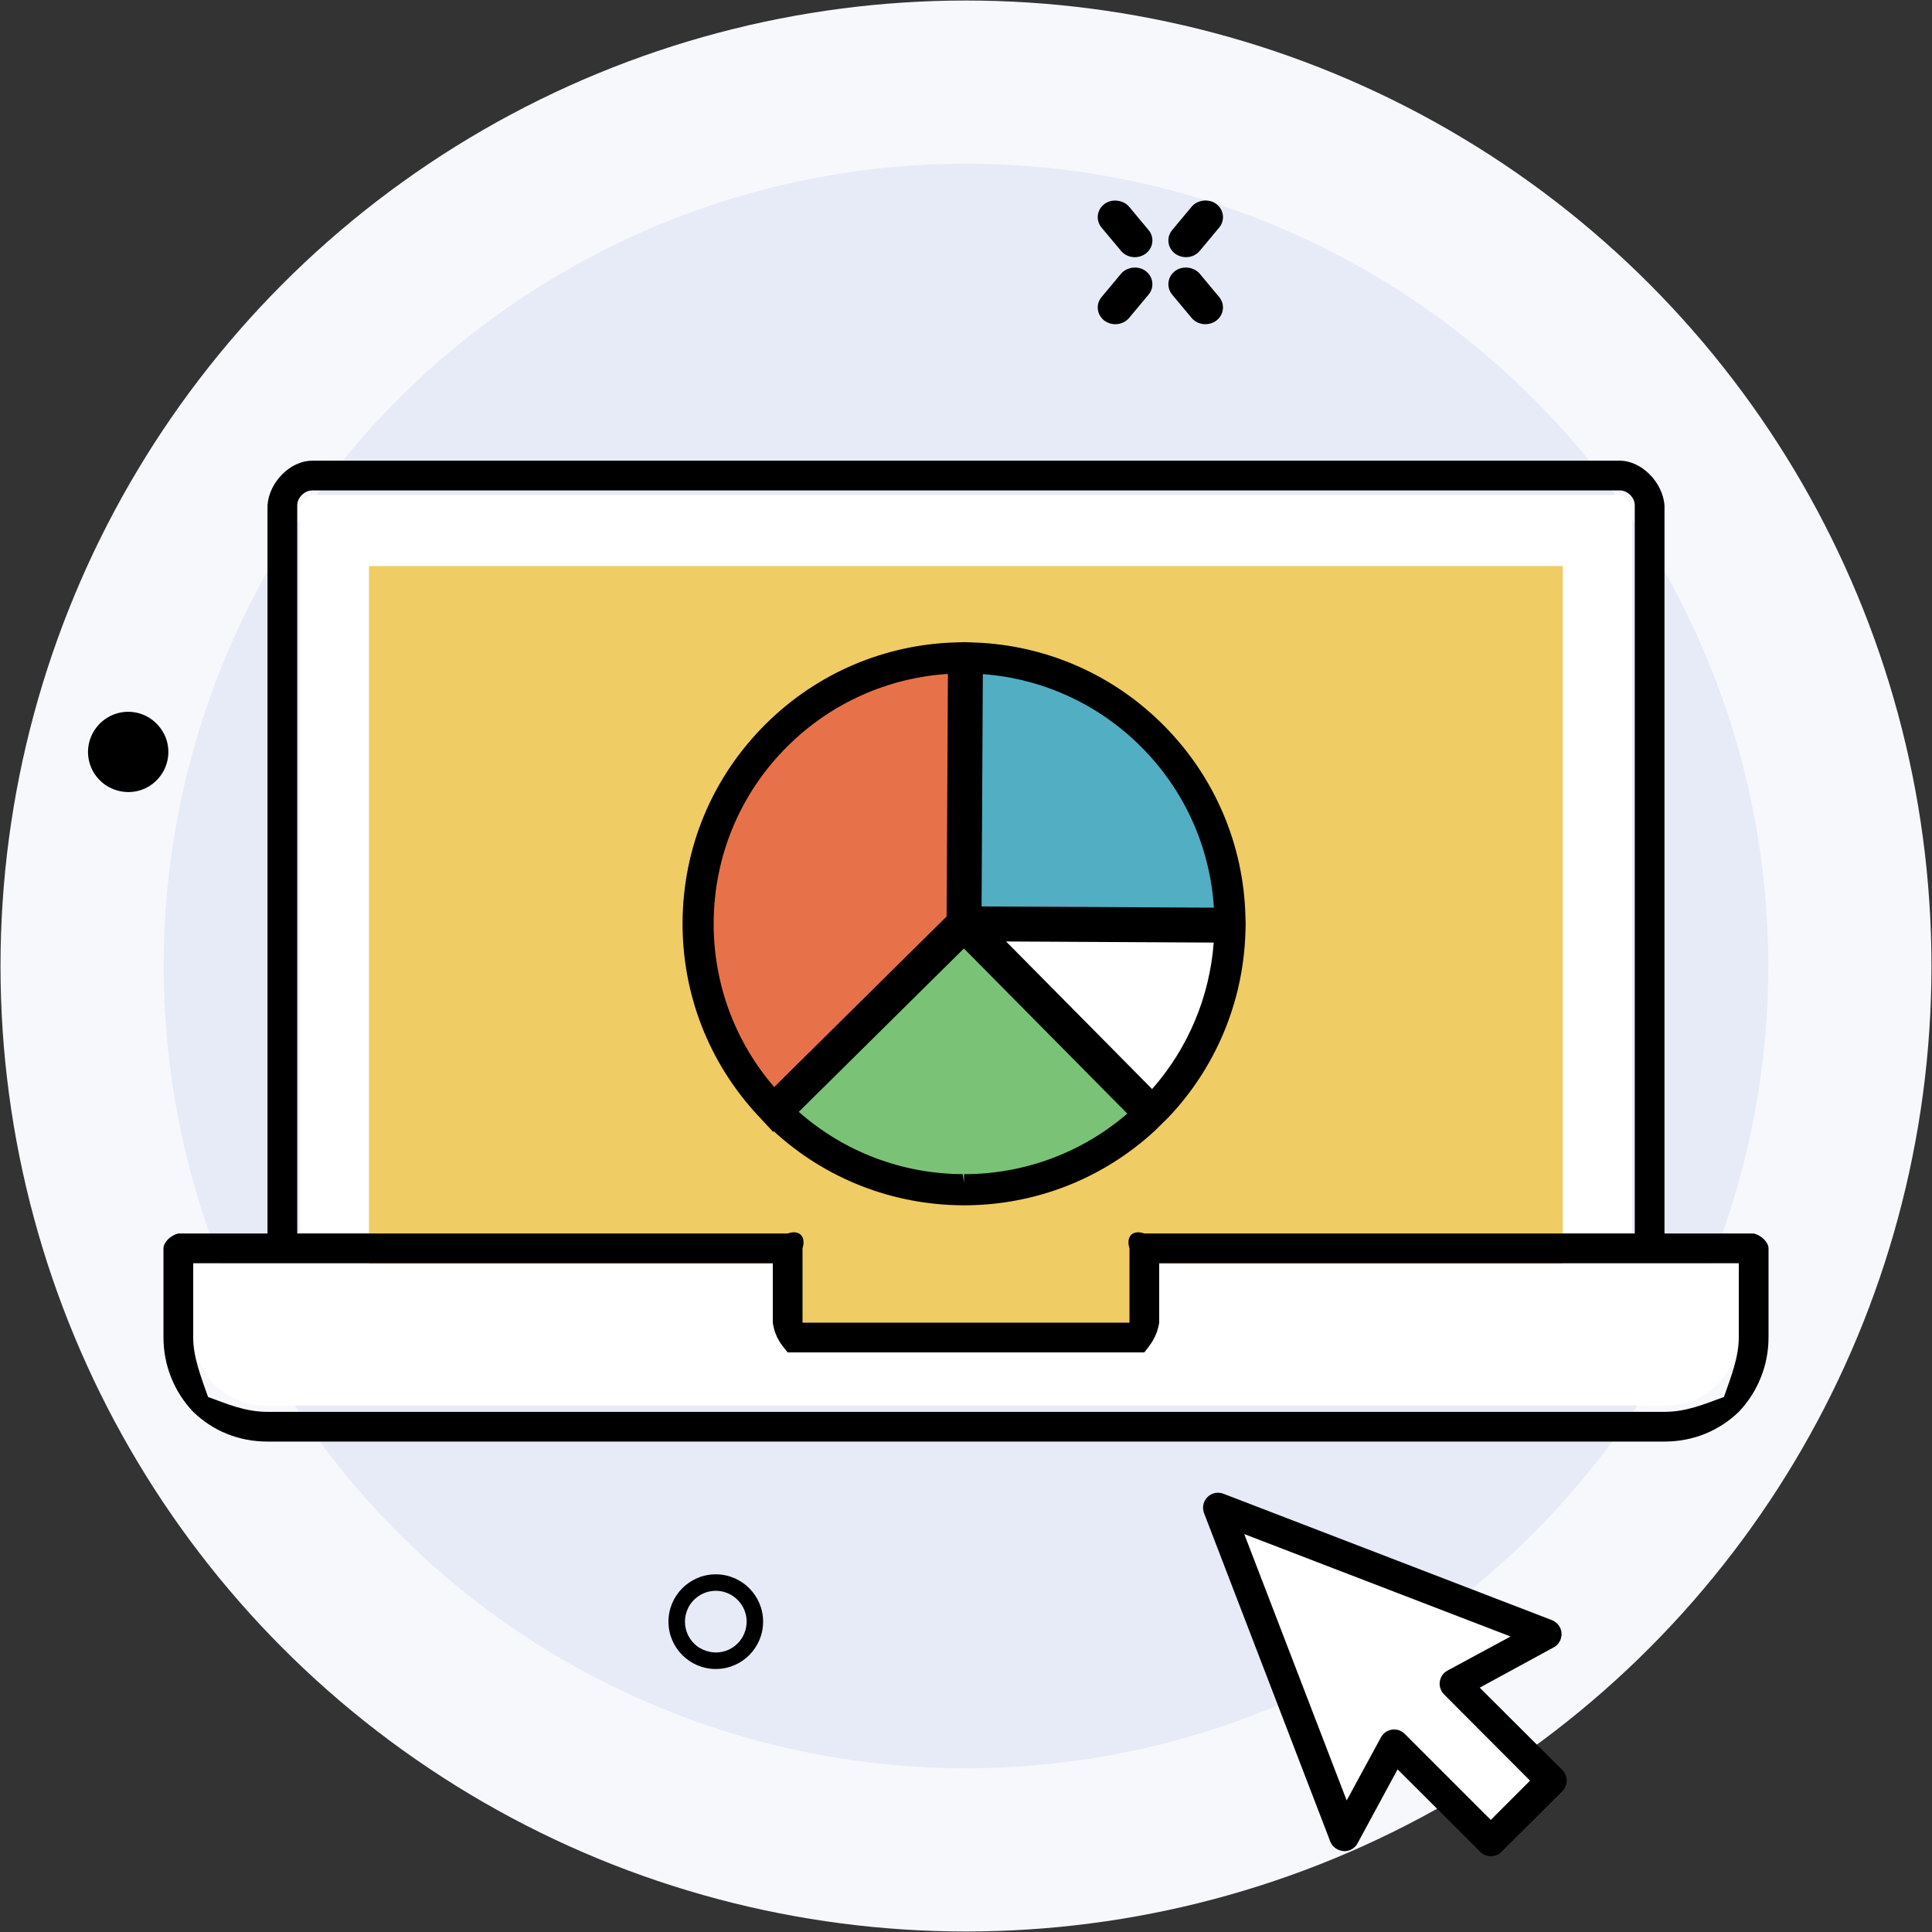
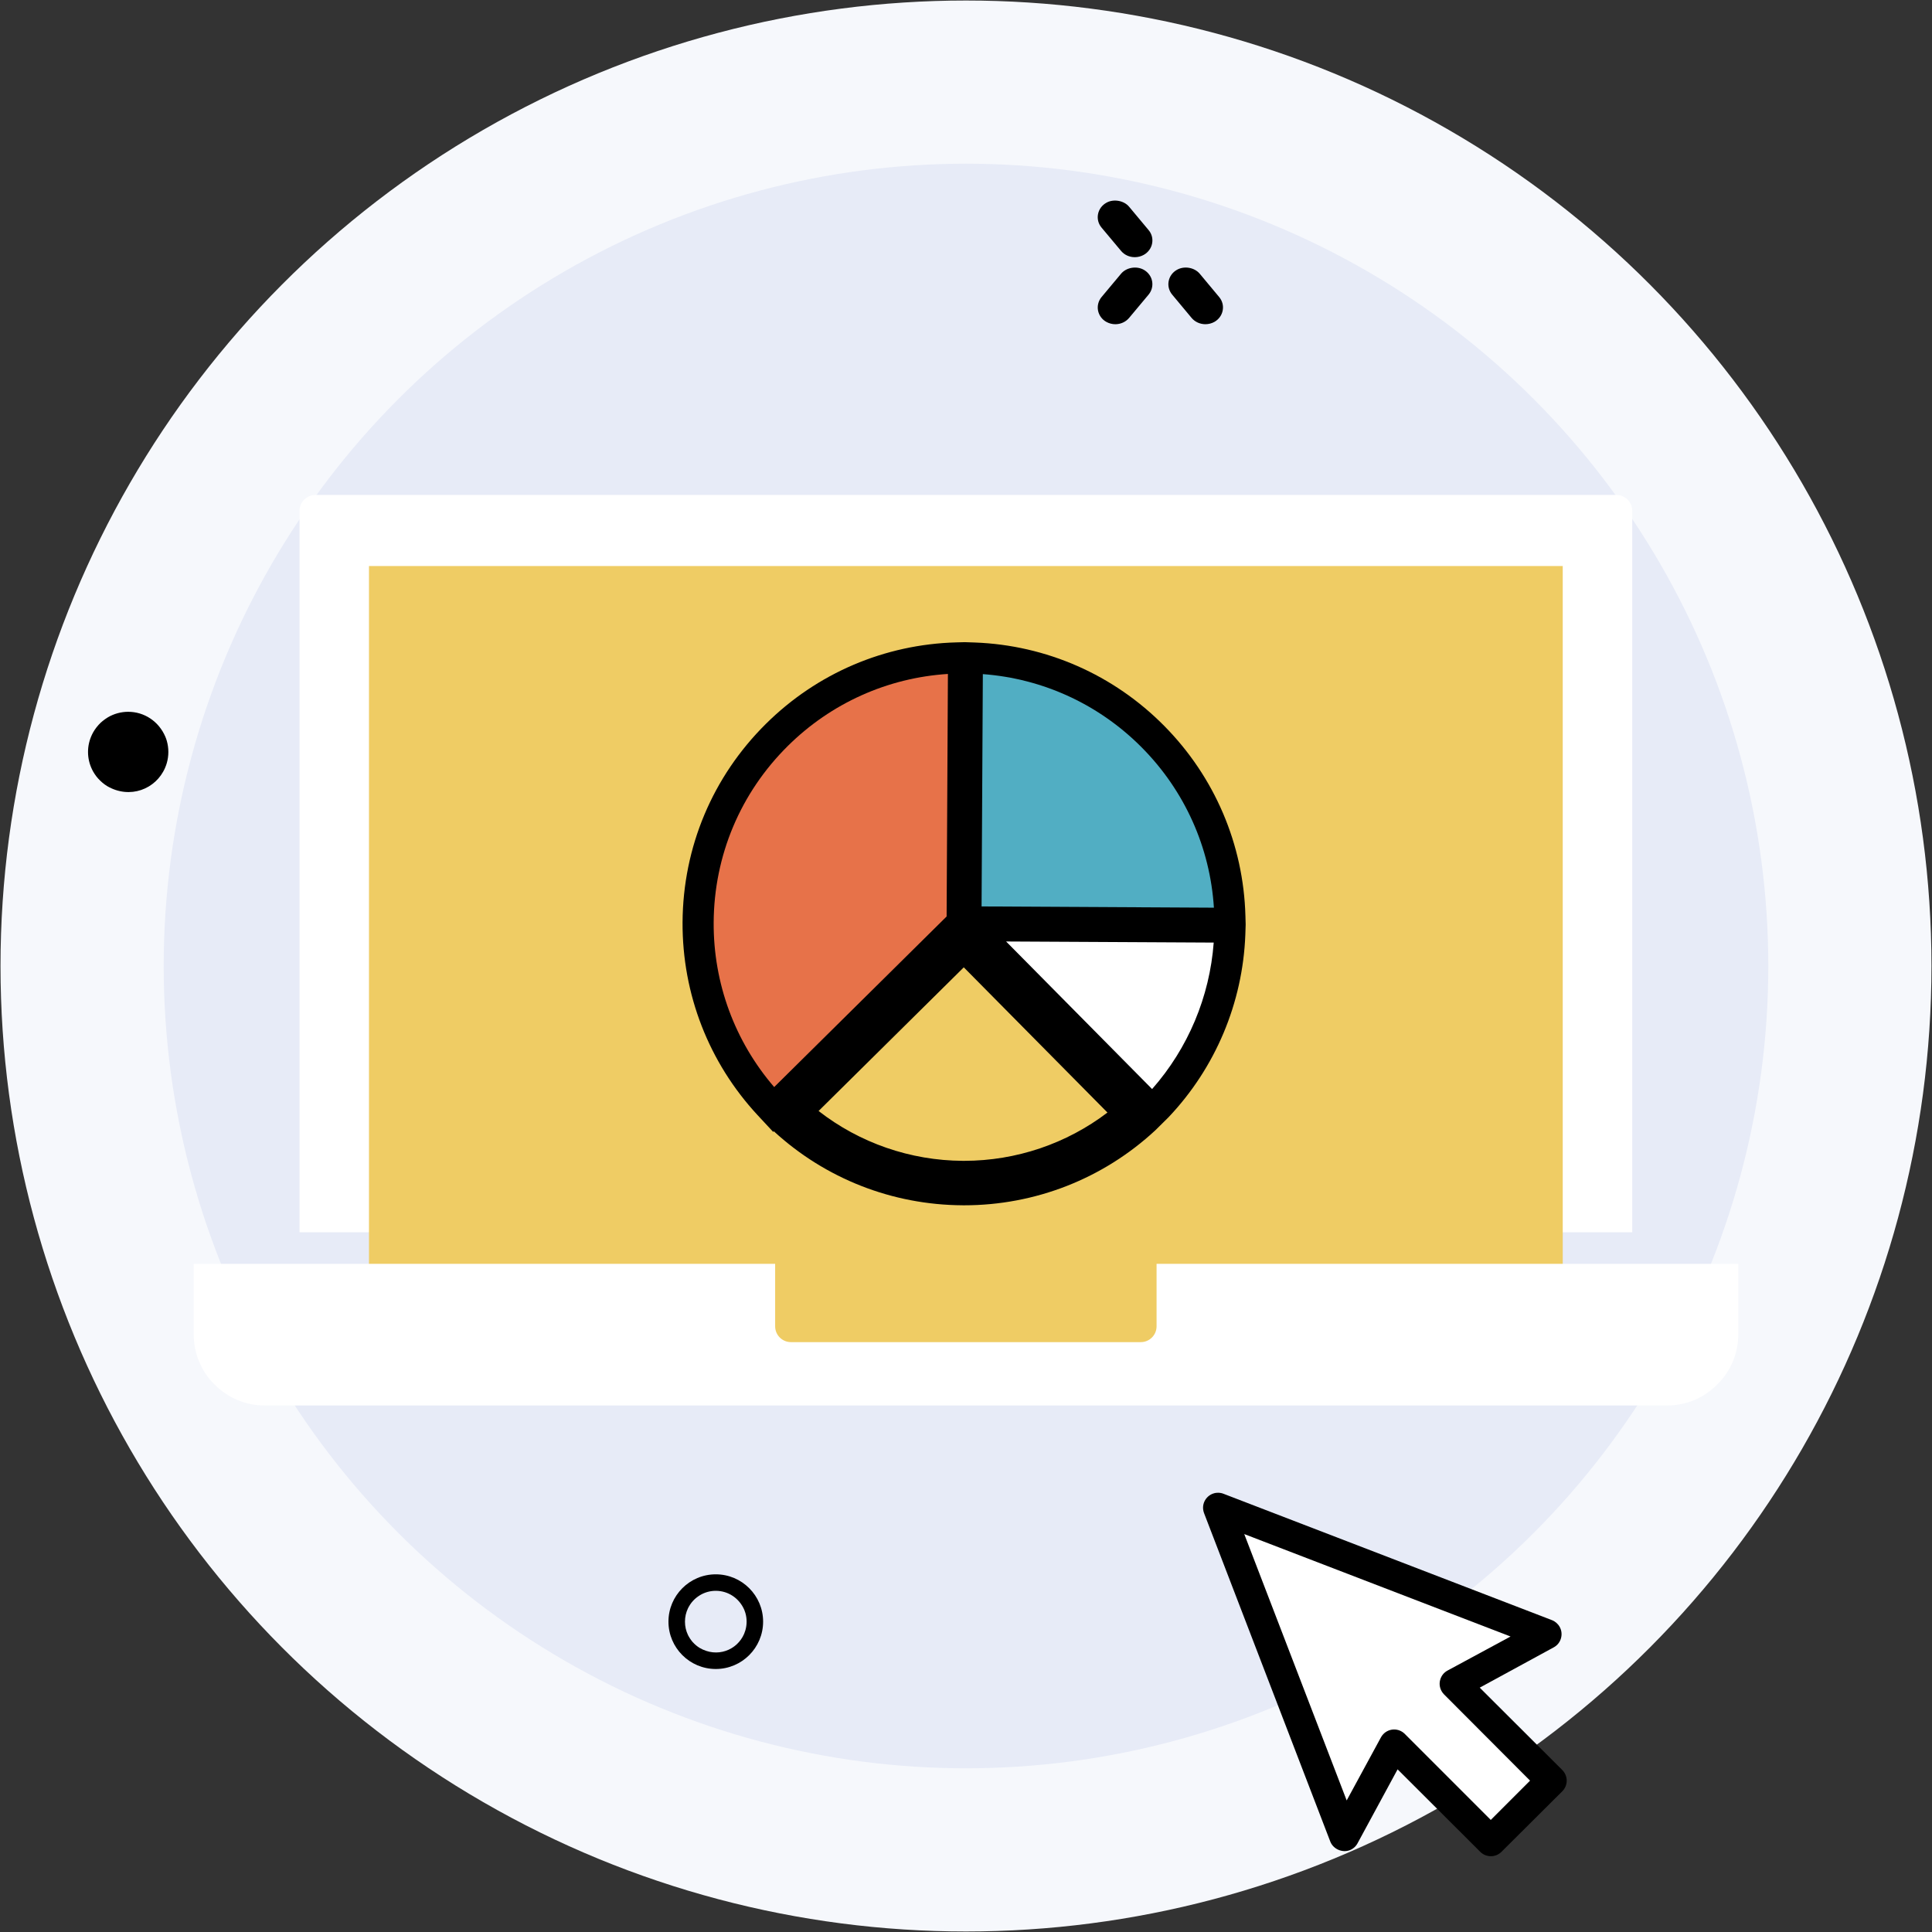
<svg xmlns="http://www.w3.org/2000/svg" width="130px" height="130px" viewBox="0 0 130 130" version="1.1">
  <rect x="0" y="0" width="130" height="130" fill="#333333" stroke="none" />
  <title>benefit-01</title>
  <desc>Created with Sketch.</desc>
  <defs />
  <g id="Page-1" stroke="none" stroke-width="1" fill="none" fill-rule="evenodd">
    <g id="着陆页" transform="translate(-895, -753)" fill-rule="nonzero">
      <g id="benefit-01" transform="translate(895, 753)">
        <circle id="Oval" fill="#F6F8FC" cx="64.999" cy="65" r="64.965" />
        <circle id="Oval" fill="#E7EBF7" cx="65" cy="65" r="53.985" />
        <path d="M104.09,82.915 L109.83,82.915 L109.83,34.37 C109.83,33.782 109.353,33.304 108.763,33.304 L82.162,33.304 L79.225,33.304 L21.219,33.304 C20.642,33.304 20.154,33.792 20.154,34.37 L20.154,82.915 L25.889,82.915" id="Shape" fill="#FFFFFF" />
        <polygon id="Shape" fill="#EFCC64" points="24.828 38.087 24.828 86.102 51.095 86.102 51.095 91.372 78.885 91.372 78.885 86.102 105.153 86.102 105.153 38.087" />
        <path d="M77.823,89.246 C77.823,89.833 77.348,90.309 76.76,90.309 L53.221,90.309 C52.635,90.309 52.158,89.833 52.158,89.246 L52.158,85.04 L13.036,85.04 L13.036,89.803 C13.036,91.058 13.54,92.277 14.422,93.146 C15.333,94.067 16.526,94.57 17.786,94.57 L112.199,94.57 C113.461,94.57 114.652,94.067 115.554,93.155 C116.455,92.275 116.963,91.058 116.963,89.803 L116.963,85.04 L77.823,85.04 L77.823,89.246 Z" id="Shape" fill="#FFFFFF" />
        <path d="M83.802,61.637 C83.673,56.816 81.731,52.272 78.334,48.839 C74.937,45.404 70.411,43.413 65.596,43.233 L64.919,43.21 L64.347,43.225 C59.526,43.355 54.981,45.297 51.548,48.695 C47.951,52.253 45.955,56.998 45.928,62.059 C45.904,66.888 47.694,71.494 50.971,75.029 L52.025,76.162 L52.069,76.121 C55.539,79.308 60.036,81.074 64.767,81.101 L64.869,81.102 C69.661,81.102 74.231,79.309 77.738,76.057 L78.626,75.179 C81.787,71.845 83.623,67.48 83.796,62.888 L83.818,62.211 L83.802,61.637 Z M48.92,62.076 C48.943,57.815 50.623,53.819 53.652,50.823 C56.158,48.341 59.407,46.768 62.881,46.333 L62.799,61.292 L52.168,71.811 C50.047,69.026 48.899,65.605 48.92,62.076 Z M64.885,78.11 L64.783,78.11 C61.251,78.09 57.844,76.906 55.081,74.756 L64.851,65.09 L74.518,74.861 C71.763,76.959 68.378,78.106 64.885,78.11 Z M77.464,71.945 L69.858,64.259 L80.673,64.317 C80.292,67.087 79.178,69.738 77.464,71.945 Z M66.95,60.099 L67.024,46.355 C70.492,46.826 73.724,48.434 76.206,50.942 C78.688,53.451 80.26,56.698 80.695,60.173 L66.95,60.099 Z" id="Shape" fill="#000000" />
        <path d="M52.093,73.146 L63.696,61.668 L63.783,45.348 C59.729,45.606 55.926,47.31 53.019,50.186 C49.82,53.35 48.046,57.571 48.021,62.073 C47.999,66.159 49.441,70.068 52.093,73.146 Z" id="Shape" fill="#E77249" />
        <path d="M76.843,50.311 C73.967,47.404 70.183,45.66 66.133,45.36 L66.048,60.992 L81.681,61.076 C81.424,57.021 79.72,53.218 76.843,50.311 Z" id="Shape" fill="#51AEC3" />
        <path d="M77.522,73.28 C79.942,70.535 81.396,67.076 81.668,63.424 L67.698,63.35 L77.522,73.28 Z" id="Shape" fill="#FFFFFF" />
-         <path d="M75.853,74.933 L64.859,63.821 L53.748,74.815 C56.796,77.5 60.689,78.984 64.778,79.006 L64.869,79.605 L64.869,79.007 C68.924,79.008 72.8,77.565 75.853,74.933 Z" id="Shape" fill="#7AC376" />
-         <path d="M118,83 L112,83 L112,34 C111.879,32.442 110.449,31 109,31 L82,31 L79,31 L21,31 C19.534,31 18.106,32.442 18,34 L18,83 L12,83 C11.474,83.117 11,83.597 11,84 L11,90 C11,91.889 11.733,93.671 13,95 C14.311,96.268 16.035,97 18,97 L112,97 C113.952,97 115.678,96.268 117,95 C118.258,93.68 119,91.895 119,90 L119,84 C119,83.598 118.526,83.117 118,83 Z M21,33 L79,33 L82,33 L109,33 C109.521,33 110,33.479 110,34 L110,83 L104,83 L102,83 L77,83 C76.221,82.719 75.744,83.196 76,84 L76,89 L54,89 L54,84 C54.252,83.196 53.776,82.719 53,83 L28,83 L26,83 L23,83 L20,83 L20,34 C20,33.49 20.489,33 21,33 Z M117,90 C117,91.317 116.491,92.592 116,94 C114.686,94.473 113.494,95 112,95 L18,95 C16.493,95 15.299,94.473 14,94 C13.505,92.594 13,91.314 13,90 L13,85 L52,85 L52,89 C52.148,90.029 52.626,90.528 53,91 L77,91 C77.356,90.528 77.831,90.029 78,89 L78,85 L117,85 L117,90 L117,90 Z" id="Shape" fill="#000000" />
        <path d="M105.117,119.094 L99.567,113.558 L104.546,110.847 C104.785,110.719 104.957,110.504 105.032,110.245 C105.108,109.984 105.08,109.711 104.949,109.473 C104.833,109.263 104.646,109.099 104.422,109.014 L82.335,100.516 C82.214,100.467 82.088,100.444 81.958,100.444 L81.821,100.452 C81.554,100.491 81.317,100.631 81.153,100.847 C80.991,101.064 80.922,101.33 80.962,101.597 C80.974,101.68 80.997,101.763 81.024,101.83 L89.51,123.909 C89.703,124.416 90.311,124.685 90.816,124.497 C91.04,124.412 91.229,124.248 91.345,124.033 L94.041,119.055 L99.606,124.608 C99.798,124.797 100.05,124.9 100.318,124.9 C100.586,124.9 100.839,124.796 101.03,124.606 L105.112,120.542 C105.306,120.354 105.415,120.101 105.42,119.831 C105.424,119.561 105.323,119.304 105.117,119.094 Z" id="Shape" fill="#000000" />
        <path d="M101.641,110.117 L97.399,112.409 C97.16,112.539 96.988,112.752 96.912,113.013 C96.835,113.272 96.866,113.545 96.995,113.782 C97.042,113.869 97.103,113.949 97.171,114.017 L102.954,119.815 L100.311,122.459 L94.502,116.648 C94.313,116.471 94.066,116.373 93.809,116.373 C93.531,116.373 93.261,116.489 93.071,116.695 C93.01,116.76 92.959,116.83 92.921,116.903 L90.615,121.148 L83.723,103.224 L101.641,110.117 Z" id="Shape" fill="#FFFFFF" />
        <g id="Group" transform="translate(5.497, 12.935)" fill="#000000">
          <path d="M45.851,96.182 C45.851,94.427 44.423,92.998 42.666,92.998 C40.91,92.998 39.482,94.427 39.482,96.182 C39.482,97.939 40.91,99.368 42.666,99.368 C44.423,99.368 45.851,97.939 45.851,96.182 Z M40.798,95.279 C40.815,95.246 40.833,95.212 40.85,95.182 C40.874,95.136 40.902,95.09 40.935,95.04 L41.028,94.909 C41.055,94.874 41.085,94.841 41.137,94.781 C41.265,94.642 41.409,94.522 41.614,94.395 C41.932,94.206 42.297,94.107 42.666,94.107 C43.498,94.107 44.247,94.601 44.588,95.396 C44.615,95.463 44.64,95.534 44.66,95.604 C44.714,95.792 44.741,95.986 44.741,96.181 C44.741,96.378 44.714,96.571 44.66,96.759 C44.639,96.831 44.615,96.9 44.575,97 C44.102,98.105 42.749,98.642 41.568,97.942 C41.409,97.842 41.265,97.722 41.111,97.556 C41.085,97.524 41.057,97.49 41.031,97.457 L40.931,97.317 C40.902,97.274 40.874,97.23 40.852,97.187 C40.833,97.154 40.815,97.12 40.796,97.082 C40.661,96.8 40.593,96.497 40.593,96.181 C40.593,95.868 40.661,95.565 40.798,95.279 Z" id="Shape" />
          <path d="M0.697,36.487 C0.718,36.442 0.743,36.398 0.763,36.358 C0.796,36.299 0.831,36.242 0.874,36.176 L0.997,36.006 C1.032,35.961 1.067,35.916 1.138,35.838 C1.302,35.657 1.491,35.501 1.759,35.334 C2.172,35.09 2.647,34.96 3.128,34.96 C4.212,34.96 5.187,35.603 5.629,36.638 C5.667,36.726 5.697,36.816 5.725,36.909 C5.795,37.154 5.831,37.407 5.831,37.661 C5.831,37.916 5.796,38.169 5.725,38.413 C5.698,38.506 5.667,38.596 5.613,38.725 C4.999,40.165 3.238,40.864 1.699,39.952 C1.492,39.822 1.303,39.665 1.105,39.449 C1.068,39.408 1.033,39.364 0.997,39.321 L0.868,39.14 C0.831,39.083 0.796,39.026 0.764,38.97 C0.74,38.926 0.716,38.882 0.694,38.833 C0.517,38.467 0.426,38.072 0.426,37.661 C0.426,37.25 0.519,36.858 0.697,36.487 Z" id="Shape" />
          <path d="M69.933,3.943 C70.157,4.215 70.495,4.37 70.861,4.37 C71.072,4.37 71.28,4.316 71.46,4.216 C71.761,4.049 71.969,3.766 72.028,3.438 C72.087,3.118 71.998,2.79 71.787,2.544 L70.48,0.978 C70.125,0.549 69.426,0.441 68.963,0.7 C68.658,0.864 68.449,1.146 68.386,1.475 C68.325,1.796 68.41,2.125 68.623,2.378 L69.933,3.943 Z" id="Shape" />
          <path d="M75.229,5.482 C74.872,5.06 74.195,4.942 73.703,5.216 C73.404,5.382 73.198,5.663 73.139,5.989 C73.078,6.307 73.165,6.635 73.376,6.889 L74.685,8.459 C74.911,8.727 75.249,8.88 75.612,8.88 C75.824,8.88 76.03,8.827 76.212,8.727 C76.51,8.561 76.716,8.278 76.776,7.952 C76.837,7.632 76.749,7.304 76.539,7.054 L75.229,5.482 Z" id="Shape" />
-           <path d="M73.7,4.214 C73.883,4.317 74.092,4.37 74.303,4.37 C74.667,4.37 75.005,4.216 75.231,3.946 L76.538,2.379 C76.749,2.126 76.837,1.799 76.777,1.479 C76.716,1.153 76.511,0.87 76.211,0.704 C75.714,0.429 75.037,0.551 74.685,0.976 L73.378,2.542 C73.166,2.795 73.079,3.123 73.139,3.443 C73.199,3.77 73.407,4.053 73.7,4.214 Z" id="Shape" />
          <path d="M71.46,5.215 C70.962,4.942 70.286,5.063 69.934,5.486 L68.625,7.052 C68.414,7.306 68.327,7.636 68.386,7.956 C68.449,8.285 68.658,8.567 68.95,8.726 C69.133,8.827 69.34,8.881 69.55,8.881 C69.913,8.881 70.251,8.727 70.477,8.458 L71.786,6.892 C71.996,6.641 72.085,6.314 72.027,5.995 C71.969,5.667 71.762,5.384 71.46,5.215 Z" id="Shape" />
        </g>
      </g>
    </g>
  </g>
</svg>